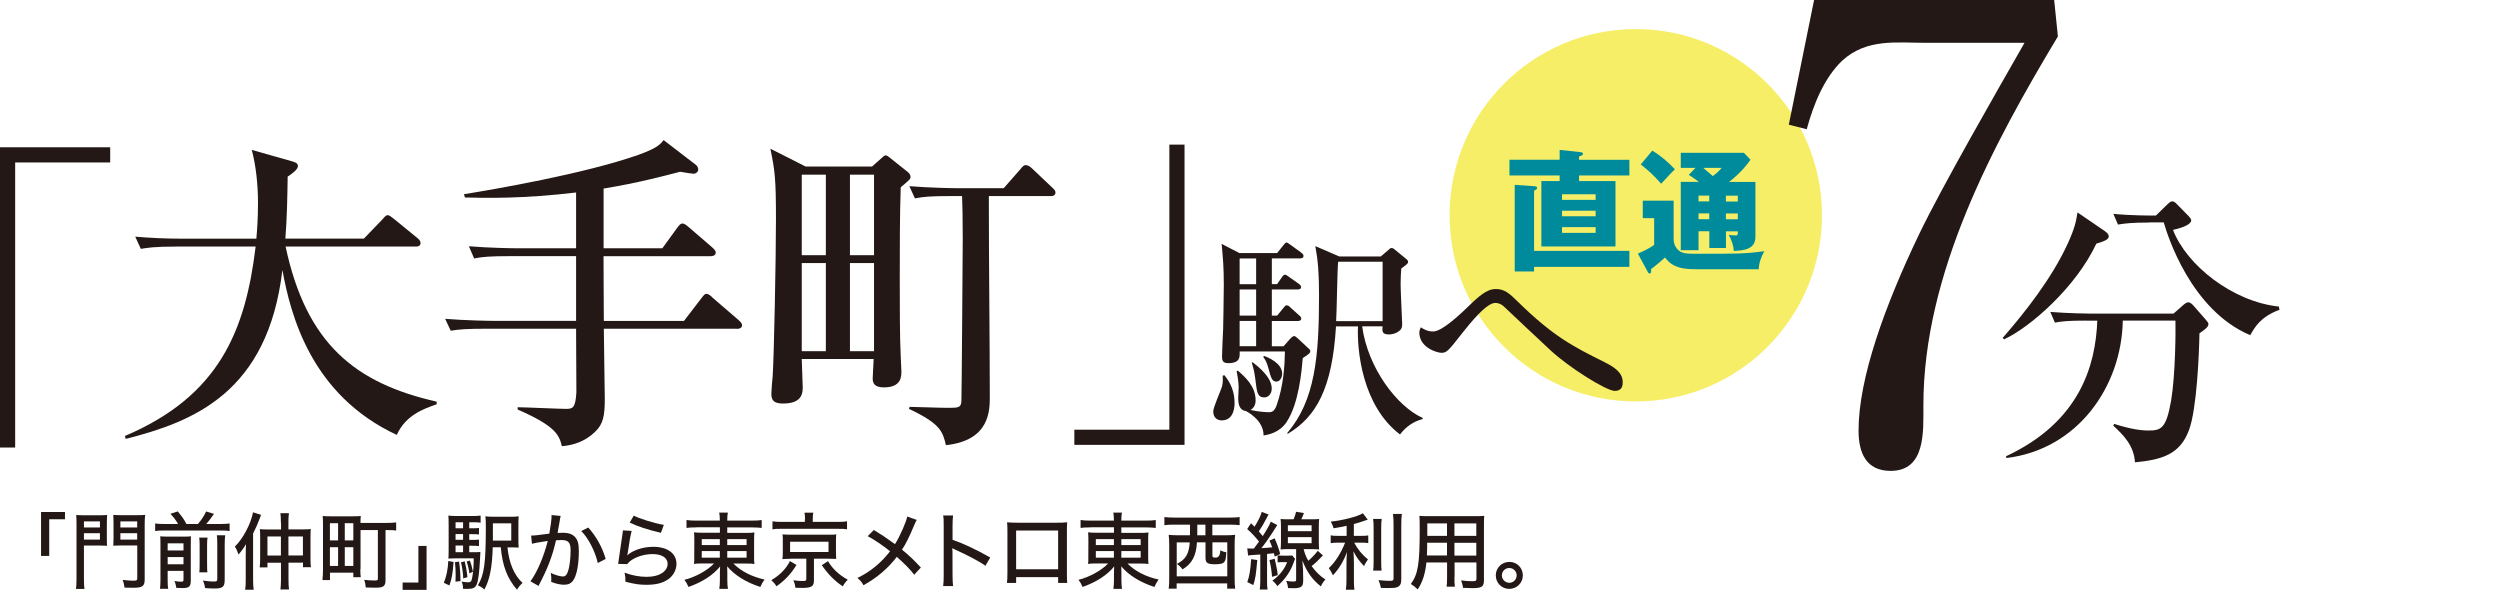
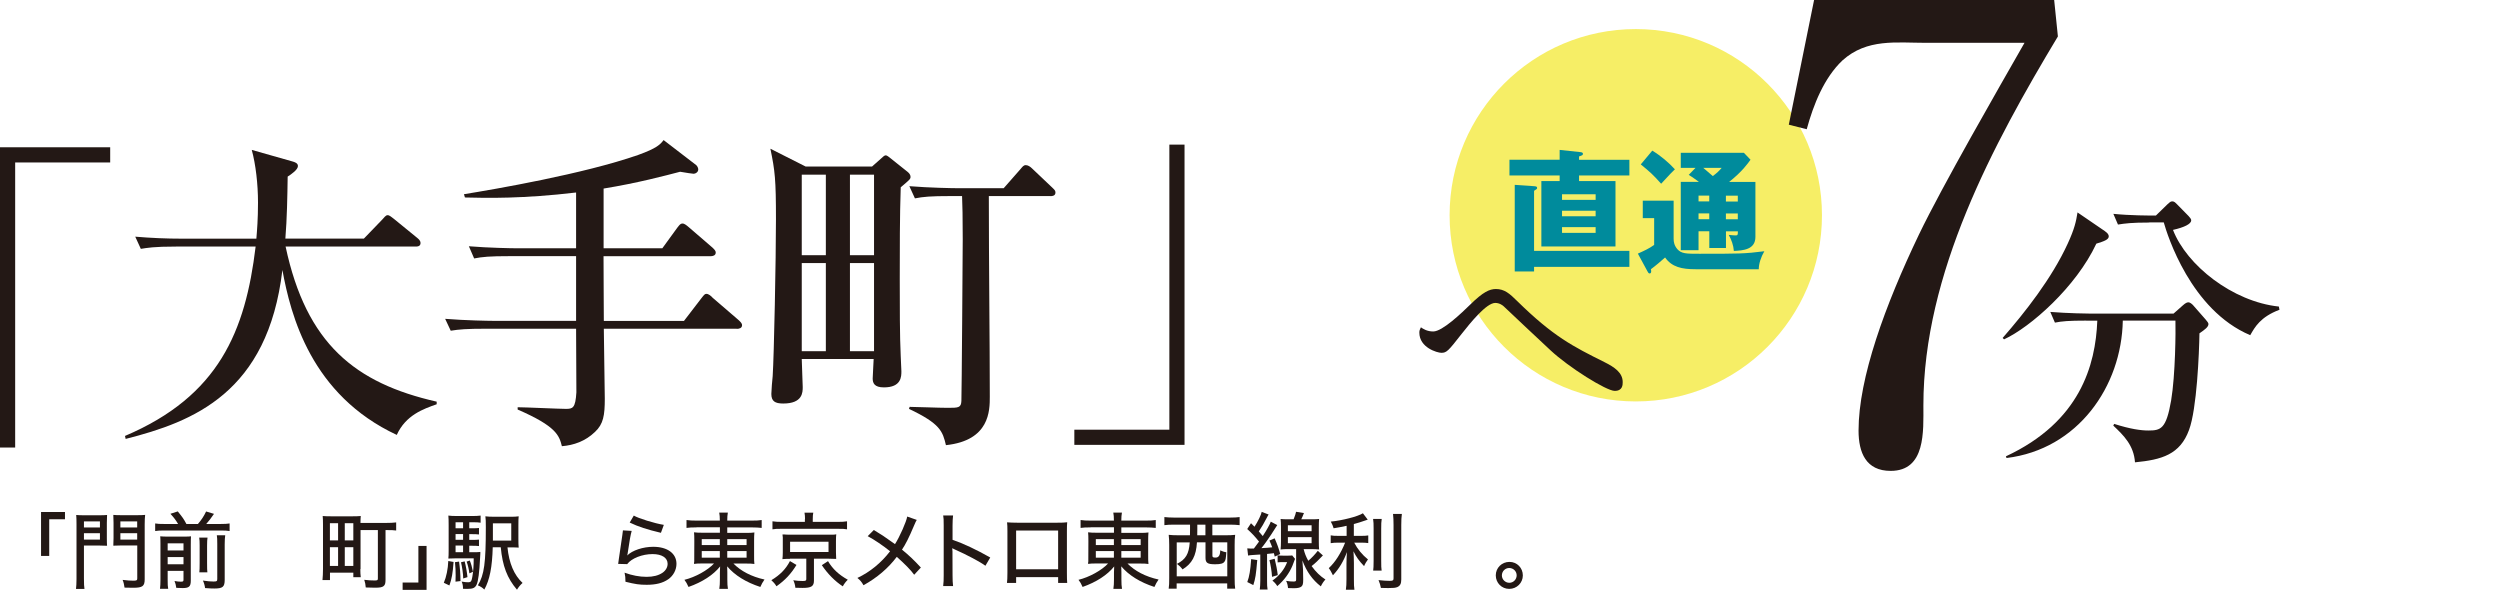
<svg xmlns="http://www.w3.org/2000/svg" version="1.1" id="_レイヤー_2" x="0px" y="0px" width="336.23px" height="79.33px" viewBox="0 0 336.23 79.33" enable-background="new 0 0 336.23 79.33" xml:space="preserve">
  <g id="_レイアウト">
    <g>
      <g>
        <circle fill="#F6EE66" cx="220" cy="28.95" r="25.04" />
        <g>
          <path fill="#008B9C" d="M219.14,21.48v2.12h-6.77v0.75h4.9v8.8h-9.97v-8.8h2.46V23.6h-6.75v-2.12h6.75v-1.32l2.72,0.29      c0.21,0.02,0.41,0.05,0.41,0.23s-0.05,0.2-0.52,0.36v0.45h6.77V21.48z M219.14,33.75v2.14h-12.82v0.62h-2.6V24.86l2.6,0.18      c0.25,0.02,0.41,0.04,0.41,0.23c0,0.14-0.04,0.16-0.41,0.39v8.08h12.82L219.14,33.75z M210.08,26.88h4.52v-0.75h-4.52V26.88z       M214.6,28.34h-4.52v0.75h4.52V28.34z M214.6,30.55h-4.52v0.77h4.52V30.55z" />
          <path fill="#008B9C" d="M225.09,26.99v5.13c0,0.43,0.09,0.91,0.5,1.39c0.55,0.62,1.21,0.62,2.97,0.62c5.22,0,6.11,0,8.73-0.34      c-0.46,0.78-0.75,1.69-0.75,2.42h-8.49c-1.87,0-3.19-0.29-4.11-1.58c-0.5,0.45-1.26,1.1-1.91,1.58      c0.02,0.07,0.04,0.16,0.04,0.27c0,0.12-0.02,0.3-0.21,0.3c-0.12,0-0.2-0.11-0.28-0.27l-1.3-2.4c0.8-0.36,1.53-0.69,2.19-1.17      v-3.6h-1.53v-2.35h4.17L225.09,26.99z M222.22,20.26c1.14,0.69,2.23,1.62,3.04,2.51c-0.32,0.32-0.57,0.53-1.85,1.94      c-1.1-1.23-1.48-1.57-2.74-2.6L222.22,20.26L222.22,20.26z M229.88,31.1h-1.44v2.55h-2.39v-9.19h2.44      c-0.71-0.53-1.05-0.75-1.37-0.94l0.91-0.94h-1.98v-2.03h8.49l0.89,0.93c-0.34,0.48-1.12,1.6-2.88,2.99h3.54v7.39      c0,1.71-1.64,1.83-2.9,1.89c-0.05-0.75-0.32-1.5-0.69-2.16c0.46,0.05,0.82,0.07,0.89,0.07c0.32,0,0.34-0.04,0.34-0.55h-1.6v2.24      h-2.24v-2.24L229.88,31.1z M229.88,26.31h-1.44v0.78h1.44V26.31z M229.88,28.7h-1.44v0.78h1.44V28.7z M229.08,22.58      c0.78,0.66,0.87,0.75,1.28,1.1c0.53-0.39,0.86-0.71,1.19-1.1H229.08z M232.12,27.1h1.6v-0.78h-1.6V27.1z M232.12,29.49h1.6      v-0.78h-1.6V29.49z" />
        </g>
      </g>
      <g>
        <path fill="#231815" d="M5.52,74.77v-5.91h3.22v0.98H6.62v4.93C6.62,74.77,5.52,74.77,5.52,74.77z" />
        <path fill="#231815" d="M11.29,77.87c0,0.65,0.02,1.02,0.07,1.34h-1.14c0.04-0.35,0.07-0.71,0.07-1.34v-7.35     c0-0.57-0.01-0.9-0.04-1.26c0.3,0.03,0.6,0.04,1.17,0.04h1.83c0.57,0,0.84-0.01,1.15-0.04c-0.02,0.3-0.03,0.62-0.03,1.06v2.06     c0,0.48,0.01,0.77,0.03,1.02c-0.29-0.02-0.65-0.03-1.08-0.03h-2.03C11.29,73.37,11.29,77.87,11.29,77.87z M11.29,70.94h2.15     v-0.82h-2.15C11.29,70.12,11.29,70.94,11.29,70.94z M11.29,72.57h2.15v-0.86h-2.15C11.29,71.71,11.29,72.57,11.29,72.57z      M19.46,77.9c0,0.93-0.28,1.15-1.54,1.15c-0.37,0-0.65-0.01-1.17-0.02c-0.06-0.41-0.12-0.71-0.26-1.04     c0.68,0.08,1.05,0.11,1.46,0.11s0.51-0.06,0.51-0.29v-4.45h-2.14c-0.45,0-0.83,0.01-1.08,0.03c0.02-0.27,0.03-0.57,0.03-1.02     v-2.06c0-0.39-0.01-0.7-0.03-1.06c0.3,0.03,0.57,0.04,1.15,0.04h1.95c0.57,0,0.87-0.01,1.18-0.04c-0.04,0.38-0.06,0.71-0.06,1.25     V77.9L19.46,77.9z M16.19,70.94h2.26v-0.82h-2.26V70.94z M16.19,72.57h2.26v-0.86h-2.26V72.57z" />
        <path fill="#231815" d="M23.95,70.47c-0.29-0.5-0.53-0.82-1.03-1.37l0.99-0.32c0.67,0.83,0.79,1,1.16,1.69h1.55     c0.45-0.51,0.81-1.06,1.1-1.68l1.06,0.32c-0.26,0.41-0.78,1.08-1.04,1.36h1.97c0.54,0,0.87-0.02,1.17-0.07v1.02     c-0.34-0.06-0.64-0.07-1.17-0.07h-7.67c-0.52,0-0.8,0.01-1.17,0.07V70.4c0.39,0.06,0.61,0.07,1.17,0.07h1.89H23.95z M22.55,78     c0,0.59,0.01,0.89,0.07,1.19h-1.1c0.04-0.35,0.06-0.69,0.06-1.25v-4.81c0-0.54-0.01-0.73-0.03-1c0.37,0.03,0.61,0.04,1.07,0.04     h2.06c0.6,0,0.77-0.01,1.01-0.04c-0.02,0.26-0.03,0.53-0.03,1.15v4.82c0,0.78-0.24,0.99-1.09,0.99c-0.27,0-0.46-0.01-0.86-0.03     c-0.07-0.43-0.1-0.57-0.24-0.92c0.38,0.07,0.62,0.09,0.84,0.09c0.32,0,0.37-0.04,0.37-0.27v-1.18h-2.13v1.23L22.55,78z      M24.68,74.03v-0.96h-2.13v0.96H24.68z M24.68,75.89v-0.97h-2.13v0.97H24.68z M27.91,72.31c-0.04,0.29-0.06,0.5-0.06,1.07v2.35     c0,0.77,0.01,0.95,0.04,1.24h-1.08c0.03-0.33,0.04-0.51,0.04-1.23v-2.38c0-0.54-0.01-0.72-0.06-1.06h1.1L27.91,72.31z      M30.29,71.99c-0.04,0.29-0.07,0.63-0.07,1.21v4.79c0,0.94-0.27,1.16-1.39,1.16c-0.3,0-0.62-0.01-1.25-0.06     c-0.04-0.34-0.13-0.66-0.29-1.01c0.65,0.1,1.04,0.13,1.42,0.13c0.44,0,0.51-0.04,0.51-0.35v-4.7c0-0.65-0.01-0.84-0.06-1.17     C29.16,71.99,30.29,71.99,30.29,71.99z" />
-         <path fill="#231815" d="M33.05,74.49c0-0.43,0.01-0.8,0.04-1.31c-0.25,0.44-0.62,0.95-1.02,1.41c-0.13-0.44-0.27-0.74-0.48-1.08     c1.09-1.05,2.17-3.1,2.44-4.61l1.08,0.34c-0.08,0.23-0.1,0.27-0.19,0.52c-0.23,0.63-0.58,1.42-0.88,1.99v6.24     c0,0.52,0.02,0.91,0.08,1.32h-1.15c0.07-0.44,0.08-0.74,0.08-1.33C33.05,77.98,33.05,74.49,33.05,74.49z M37.78,70.33     c0-0.6-0.02-0.93-0.07-1.31h1.15c-0.06,0.39-0.07,0.71-0.07,1.31v0.87h1.94c0.47,0,0.79-0.01,1.07-0.05     c-0.03,0.3-0.04,0.53-0.04,0.99v2.91c0,0.64,0.01,0.93,0.06,1.23h-1.07v-0.61H38.8v2.21c0,0.63,0.02,1.05,0.07,1.4h-1.15     c0.04-0.36,0.07-0.78,0.07-1.38v-2.22h-1.82v0.63h-1.04c0.04-0.36,0.06-0.65,0.06-1.25v-2.94c0-0.43-0.01-0.68-0.04-0.96     c0.28,0.03,0.57,0.05,1.08,0.05h1.77v-0.87L37.78,70.33z M35.97,72.15v2.56h1.81v-2.56H35.97z M40.74,74.71v-2.56h-1.95v2.56     H40.74z" />
        <path fill="#231815" d="M48.46,76.55c0,0.41,0.02,0.79,0.06,1.08h-1v-0.61h-3.14v0.99h-1.01c0.04-0.43,0.07-0.89,0.07-1.5v-5.95     c0-0.51-0.01-0.79-0.04-1.16c0.36,0.03,0.64,0.04,1.18,0.04h2.76c0.54,0,0.82-0.01,1.18-0.04c-0.02,0.17-0.04,0.59-0.04,0.93     h3.39c0.62,0,1.04-0.02,1.41-0.07v1.09c-0.33-0.05-0.64-0.06-1.36-0.06h-0.07v6.66c0,0.52-0.07,0.72-0.27,0.88     s-0.51,0.21-1.15,0.21c-0.37,0-0.83-0.01-1.24-0.03c-0.02-0.35-0.09-0.69-0.2-1.03c0.6,0.07,0.95,0.09,1.4,0.09     c0.35,0,0.43-0.04,0.43-0.25v-6.53h-2.33v5.24L48.46,76.55z M44.37,72.68h1.1v-2.31h-1.1V72.68z M44.37,76.11h1.1v-2.52h-1.1     V76.11z M46.37,72.68h1.15v-2.31h-1.15V72.68z M46.37,76.11h1.15v-2.52h-1.15V76.11z" />
        <path fill="#231815" d="M57.37,73.42v5.91h-3.22v-0.98h2.12v-4.93C56.27,73.42,57.37,73.42,57.37,73.42z" />
        <path fill="#231815" d="M61,75.59c-0.1,1.46-0.25,2.3-0.56,3.15l-0.75-0.36c0.34-0.78,0.56-1.86,0.6-2.93l0.72,0.13L61,75.59z      M63.12,74.27h0.51c0.52,0,0.77-0.01,0.97-0.04v0.24L64.57,75c-0.1,2.03-0.25,3.15-0.47,3.63c-0.21,0.44-0.5,0.57-1.22,0.57     c-0.2,0-0.35,0-0.62-0.01c0.01-0.03,0.01-0.06,0.01-0.07c0-0.34-0.06-0.63-0.18-0.9c0.42,0.07,0.62,0.09,0.9,0.09     c0.33,0,0.43-0.13,0.53-0.71c0.13-0.72,0.19-1.42,0.19-2.51h-2.38c-0.44,0-0.71,0.01-1.03,0.03c0.03-0.27,0.04-0.54,0.04-1.13     v-3.31c0-0.69-0.01-1-0.04-1.34c0.33,0.05,0.62,0.06,1.26,0.06h1.9c0.53,0,0.83-0.01,1.18-0.06v0.96     c-0.29-0.05-0.55-0.06-0.98-0.06h-0.55v0.81h0.41c0.43,0,0.67-0.01,0.9-0.04v0.87c-0.28-0.03-0.53-0.04-0.9-0.04h-0.41v0.77h0.41     c0.41,0,0.64-0.01,0.9-0.04v0.87c-0.25-0.03-0.52-0.04-0.9-0.04h-0.41v0.9L63.12,74.27z M61.74,75.54     c0.12,0.86,0.19,1.68,0.19,2.61l-0.67,0.08c0.02-0.41,0.02-0.6,0.02-0.86c0-0.62-0.02-1.06-0.09-1.76l0.54-0.08L61.74,75.54z      M62.28,70.24h-1.01v0.81h1.01V70.24z M62.28,71.83h-1.01v0.77h1.01V71.83z M61.27,73.37v0.9h1.01v-0.9H61.27z M62.49,75.49     c0.15,0.54,0.32,1.49,0.38,2.13L62.3,77.8c-0.01-0.65-0.15-1.59-0.3-2.18l0.5-0.12L62.49,75.49z M63.18,75.39     c0.17,0.37,0.3,0.88,0.43,1.51l-0.48,0.21c-0.08-0.61-0.2-1.09-0.37-1.58l0.43-0.15L63.18,75.39z M68.25,73.6     c0.21,2.14,0.89,3.74,2.03,4.8c-0.34,0.31-0.54,0.56-0.75,0.91c-1.32-1.55-1.95-3.19-2.18-5.71h-1.08     c-0.07,2.66-0.41,4.4-1.13,5.69c-0.25-0.25-0.51-0.41-0.87-0.57c0.86-1.41,1.07-3,1.07-7.83c0-0.74-0.01-1.1-0.06-1.45     c0.35,0.04,0.64,0.06,1.27,0.06h1.99c0.62,0,0.9-0.01,1.22-0.06c-0.03,0.28-0.04,0.52-0.04,1.23v1.76c0,0.61,0.01,0.92,0.04,1.22     c-0.21-0.02-0.55-0.03-1.02-0.03h-0.48L68.25,73.6z M68.76,72.71v-2.33h-2.47v2.33H68.76z" />
-         <path fill="#231815" d="M71.44,72.03c0.5-0.01,0.71-0.03,2.44-0.26c0.19-1.07,0.3-1.91,0.3-2.3c0-0.04,0-0.11-0.01-0.2l1.24,0.12     c-0.03,0.13-0.07,0.26-0.09,0.38l-0.02,0.16c-0.03,0.12-0.07,0.34-0.08,0.47l-0.16,0.84l-0.04,0.29l-0.03,0.15     c0.34-0.02,0.5-0.03,0.73-0.03c0.71,0,1.24,0.18,1.59,0.54c0.39,0.41,0.54,0.93,0.54,1.93c0,1.92-0.32,3.43-0.84,4.05     c-0.3,0.35-0.61,0.47-1.16,0.47c-0.48,0-0.96-0.1-1.72-0.38c0.01-0.18,0.02-0.32,0.02-0.42c0-0.21-0.02-0.41-0.08-0.79     c0.6,0.29,1.26,0.48,1.64,0.48c0.36,0,0.57-0.26,0.75-0.92c0.17-0.61,0.28-1.62,0.28-2.6c0-1.05-0.3-1.38-1.24-1.38     c-0.25,0-0.44,0.01-0.72,0.03c-0.48,2.13-1.14,3.83-2.28,5.99c-0.02,0.04-0.04,0.09-0.07,0.15l-1.09-0.62     c0.89-1.19,1.81-3.36,2.33-5.43c-1.26,0.19-1.77,0.28-2.13,0.38l-0.11-1.12L71.44,72.03z M79.12,70.95     c1.09,1.22,1.88,2.65,2.34,4.22l-1.06,0.55c-0.35-1.55-1.27-3.36-2.23-4.3C78.17,71.42,79.12,70.95,79.12,70.95z" />
        <path fill="#231815" d="M84.95,71.43c-0.15,0.52-0.3,1.4-0.52,2.89c-0.02,0.19-0.04,0.26-0.08,0.39     c0.69-0.69,2.13-1.17,3.51-1.17c1.9,0,3.12,0.89,3.12,2.29c0,0.82-0.43,1.61-1.11,2.08c-0.73,0.51-1.67,0.74-2.89,0.74     c-0.99,0-1.53-0.08-2.86-0.41c0-0.53-0.03-0.8-0.12-1.22c1.01,0.37,2,0.56,2.96,0.56c0.89,0,1.59-0.18,2.13-0.54     c0.44-0.3,0.7-0.74,0.7-1.21c0-0.81-0.77-1.31-2.02-1.31c-1.4,0-2.84,0.57-3.42,1.35l-1.21-0.03c0.03-0.19,0.03-0.2,0.09-0.67     c0.2-1.45,0.28-1.95,0.47-3.21c0.04-0.29,0.06-0.41,0.08-0.63l1.17,0.07V71.43z M85.24,69.34c0.58,0.36,2.82,1.06,4.04,1.25     l-0.39,1.07c-1.89-0.45-3.03-0.82-4.2-1.38C84.69,70.28,85.24,69.34,85.24,69.34z" />
        <path fill="#231815" d="M93.67,70.93c-0.61,0-0.92,0.01-1.34,0.07v-1.06c0.39,0.06,0.78,0.08,1.41,0.08h3.07v-0.06     c0-0.42-0.02-0.69-0.08-1.02h1.16c-0.06,0.35-0.08,0.62-0.08,1.02v0.06H101c0.72,0,1.11-0.02,1.44-0.08V71     c-0.34-0.04-0.82-0.07-1.39-0.07h-3.24v0.74h2.39c0.71,0,0.93-0.01,1.26-0.06c-0.03,0.34-0.04,0.65-0.04,1.16v1.91     c0,0.68,0,0.74,0.04,1.17c-0.3-0.05-0.64-0.06-1.27-0.06h-1.55c0.99,1.01,2.43,1.77,4.18,2.15c-0.25,0.35-0.38,0.6-0.56,1     c-1.92-0.62-3.46-1.58-4.46-2.77c0.01,0.28,0.02,0.61,0.02,0.82v0.95c0,0.57,0.02,0.89,0.08,1.26h-1.16     c0.06-0.43,0.08-0.71,0.08-1.26v-0.96c0-0.16,0.01-0.52,0.03-0.8c-0.92,1.15-2.4,2.11-4.25,2.76c-0.21-0.47-0.32-0.65-0.55-0.96     c1.45-0.35,3.15-1.29,3.98-2.2h-1.41c-0.69,0-0.95,0.01-1.28,0.06V75.7l0.03-0.18v-0.25l0.01-2.5c0-0.62-0.01-0.81-0.04-1.18     c0.3,0.04,0.57,0.06,1.24,0.06h2.24v-0.74h-3.14L93.67,70.93z M94.38,72.51v0.8h2.43v-0.8H94.38z M94.38,74.11V75h2.43v-0.89     H94.38z M97.81,73.31h2.6v-0.8h-2.6V73.31z M97.81,75h2.6v-0.89h-2.6V75z" />
        <path fill="#231815" d="M107.12,75.98c-0.74,1.21-1.53,2.05-2.69,2.87c-0.21-0.34-0.41-0.57-0.69-0.82     c1.18-0.71,1.96-1.51,2.5-2.57C106.24,75.46,107.12,75.98,107.12,75.98z M108.27,69.83c0-0.33-0.02-0.61-0.07-0.88h1.18     c-0.05,0.21-0.07,0.5-0.07,0.87v0.37h3.32c0.59,0,0.95-0.02,1.29-0.08v1.08c-0.29-0.06-0.61-0.07-1.23-0.07h-7.59     c-0.6,0-0.88,0.01-1.21,0.07v-1.08c0.33,0.06,0.71,0.08,1.31,0.08h3.05v-0.36H108.27z M106.23,75.16c-0.48,0-0.69,0.01-1,0.04     c0.03-0.27,0.05-0.51,0.05-0.91v-2.04c-0.01-0.07-0.01-0.1-0.03-0.23v-0.15l0.1,0.01h0.13c0.11,0.02,0.45,0.03,0.75,0.03h5.82     c0.17-0.01,0.21-0.01,0.42-0.05c-0.03,0.29-0.04,0.51-0.04,0.94v1.47c0,0.39,0.01,0.6,0.03,0.9c-0.27-0.02-0.59-0.03-1.01-0.03     h-1.98v2.93c0,0.78-0.34,1-1.52,1c-0.26,0-0.42,0-0.98-0.02c-0.03-0.35-0.12-0.69-0.28-1.01c0.46,0.07,0.86,0.1,1.25,0.1     s0.5-0.04,0.5-0.25v-2.75h-2.2L106.23,75.16z M106.26,74.24h5.17v-1.38h-5.17V74.24z M111.36,75.47c0.64,1.07,1.44,1.81,2.66,2.5     c-0.25,0.24-0.51,0.57-0.67,0.89c-1.05-0.69-2.02-1.66-2.82-2.85C110.53,76.01,111.36,75.47,111.36,75.47z" />
        <path fill="#231815" d="M123.3,69.92c-0.11,0.18-0.17,0.3-0.37,0.77c-0.7,1.66-1.15,2.54-1.62,3.23     c0.91,0.74,1.66,1.45,2.54,2.41l-0.9,0.97c-0.46-0.64-1.24-1.43-2.34-2.41c-1.13,1.51-2.66,2.82-4.48,3.82     c-0.24-0.44-0.43-0.66-0.82-0.98c1.7-0.8,3.2-2.03,4.4-3.59c-0.93-0.75-2.18-1.6-3.01-2.03l0.82-0.83     c1.15,0.7,1.19,0.72,2.85,1.9c0.63-0.98,1.55-3.06,1.64-3.71l1.28,0.45H123.3z" />
        <path fill="#231815" d="M126.85,78.82c0.06-0.55,0.07-0.8,0.07-1.44v-6.7c0-0.79-0.01-1.04-0.07-1.35h1.33     c-0.04,0.36-0.07,0.74-0.07,1.37v1.9c1.42,0.48,3.25,1.34,5.07,2.38l-0.65,1.11c-0.73-0.54-2.49-1.47-4.09-2.18     c-0.18-0.08-0.2-0.09-0.36-0.19v0.21l0.02,0.23v0.56l0.01,2.66c0,0.63,0.02,1.02,0.07,1.44     C128.18,78.82,126.85,78.82,126.85,78.82z" />
        <path fill="#231815" d="M136.66,77.62v0.78h-1.23c0.04-0.3,0.06-0.71,0.06-1.37v-5.61c0-0.55-0.01-0.86-0.05-1.17     c0.54,0.03,0.73,0.05,1.39,0.05h5.34c0.66,0,0.96-0.01,1.36-0.06c-0.03,0.3-0.04,0.6-0.04,1.18v5.6c0,0.72,0.01,1.09,0.04,1.38     h-1.22v-0.78H136.66z M142.31,71.35h-5.65v5.21h5.65V71.35z" />
        <path fill="#231815" d="M146.67,70.93c-0.61,0-0.92,0.01-1.34,0.07v-1.06c0.39,0.06,0.78,0.08,1.41,0.08h3.07v-0.06     c0-0.42-0.02-0.69-0.08-1.02h1.16c-0.06,0.35-0.08,0.62-0.08,1.02v0.06H154c0.72,0,1.11-0.02,1.44-0.08V71     c-0.34-0.04-0.82-0.07-1.39-0.07h-3.24v0.74h2.39c0.71,0,0.93-0.01,1.26-0.06c-0.03,0.34-0.04,0.65-0.04,1.16v1.91     c0,0.68,0,0.74,0.04,1.17c-0.3-0.05-0.64-0.06-1.27-0.06h-1.55c0.99,1.01,2.43,1.77,4.18,2.15c-0.25,0.35-0.38,0.6-0.56,1     c-1.92-0.62-3.46-1.58-4.46-2.77c0.01,0.28,0.02,0.61,0.02,0.82v0.95c0,0.57,0.02,0.89,0.08,1.26h-1.16     c0.06-0.43,0.08-0.71,0.08-1.26v-0.96c0-0.16,0.01-0.52,0.03-0.8c-0.92,1.15-2.4,2.11-4.25,2.76c-0.21-0.47-0.31-0.65-0.55-0.96     c1.45-0.35,3.15-1.29,3.98-2.2h-1.41c-0.69,0-0.95,0.01-1.28,0.06V75.7l0.03-0.18v-0.25l0.01-2.5c0-0.62-0.01-0.81-0.04-1.18     c0.3,0.04,0.57,0.06,1.24,0.06h2.24v-0.74h-3.14L146.67,70.93z M147.38,72.51v0.8h2.43v-0.8H147.38z M147.38,74.11V75h2.43v-0.89     H147.38z M150.81,73.31h2.6v-0.8h-2.6V73.31z M150.81,75h2.6v-0.89h-2.6V75z" />
        <path fill="#231815" d="M157.85,70.56c-0.45,0-0.9,0.02-1.25,0.07v-1.09c0.34,0.04,0.74,0.07,1.26,0.07h7.6     c0.52,0,0.91-0.02,1.26-0.07v1.09c-0.36-0.04-0.79-0.07-1.25-0.07h-2.42v1.43h1.73c0.59,0,0.95-0.01,1.34-0.06     c-0.06,0.45-0.07,0.79-0.07,1.36v4.48c0,0.65,0.02,1.08,0.07,1.4h-1.07v-0.71h-6.8v0.71h-1.07c0.06-0.43,0.07-0.74,0.07-1.41     V73.3c0-0.51-0.02-0.93-0.07-1.37c0.36,0.04,0.75,0.06,1.32,0.06h1.54c0.01-0.35,0.01-0.53,0.01-0.82v-0.61h-2.21H157.85z      M158.26,72.94v4.57h6.8v-4.57h-2v1.8c0,0.2,0.08,0.25,0.44,0.25c0.407,0,0.61-0.323,0.61-0.97c0.21,0.11,0.61,0.24,0.82,0.25     c-0.06,0.87-0.09,1.04-0.24,1.26c-0.17,0.26-0.52,0.36-1.27,0.36c-1.01,0-1.29-0.18-1.29-0.87v-2.08h-1.15     c-0.11,1.82-0.65,2.85-1.94,3.64c-0.26-0.35-0.41-0.48-0.75-0.74c1.18-0.61,1.61-1.33,1.72-2.89h-1.75L158.26,72.94z      M161.03,71.19c0,0.28,0,0.44-0.01,0.8h1.1v-1.43h-1.09L161.03,71.19L161.03,71.19z" />
        <path fill="#231815" d="M167.75,73.75c0.18,0.02,0.27,0.03,0.47,0.03c0.07,0,0.21,0,0.42-0.01c0.33-0.43,0.46-0.61,0.69-0.93     c-0.56-0.7-1-1.16-1.59-1.69l0.51-0.78c0.27,0.26,0.33,0.32,0.47,0.47c0.46-0.7,0.91-1.63,0.97-2l0.93,0.36     c-0.07,0.09-0.12,0.19-0.26,0.46c-0.35,0.69-0.69,1.26-1.06,1.81c0.2,0.24,0.28,0.33,0.53,0.63c0.52-0.79,0.99-1.64,1.08-1.94     l0.87,0.46c-0.14,0.2-0.15,0.23-0.27,0.42l-0.55,0.86c-0.45,0.67-0.92,1.35-1.31,1.82c0.55-0.02,1.05-0.07,1.45-0.11     c-0.12-0.33-0.18-0.48-0.37-0.91l0.7-0.3c0.36,0.83,0.51,1.23,0.75,2.11l-0.74,0.35c-0.06-0.24-0.07-0.28-0.11-0.46l-0.17,0.02     l-0.17,0.02c-0.15,0.01-0.2,0.02-0.58,0.06v3.63c0,0.54,0.01,0.82,0.07,1.16h-1.05c0.04-0.37,0.07-0.67,0.07-1.17v-3.54     c-0.1,0.01-0.12,0.01-0.2,0.01l-0.9,0.06c-0.26,0.02-0.35,0.03-0.54,0.07l-0.11-0.96L167.75,73.75z M169.09,75.32     c-0.17,2.02-0.25,2.49-0.53,3.37l-0.81-0.41c0.28-0.74,0.42-1.6,0.52-3.08L169.09,75.32L169.09,75.32z M171.43,75.14     c0.2,0.81,0.34,1.52,0.42,2.21l-0.77,0.23c-0.04-0.7-0.19-1.63-0.35-2.25l0.7-0.18L171.43,75.14z M174.17,75.17     c-0.12,0.31-0.19,0.47-0.35,0.92c-0.43,1.02-1.13,1.97-2.04,2.74c-0.11-0.22-0.37-0.52-0.65-0.74c0.93-0.66,1.61-1.51,1.98-2.49     h-0.58c-0.32,0-0.47,0.01-0.7,0.04v-0.95c0.2,0.03,0.36,0.04,0.72,0.04h0.7c0.27,0,0.42-0.01,0.54-0.03l0.38,0.46V75.17z      M173.98,69.84c0.21-0.54,0.27-0.72,0.33-1.01l1.06,0.17c-0.1,0.28-0.25,0.61-0.36,0.84h1.32c0.54,0,0.8-0.01,1.08-0.04     c-0.03,0.33-0.04,0.57-0.04,1.1v1.94c0,0.5,0.01,0.75,0.04,1.06c-0.3-0.03-0.64-0.05-1.07-0.05h-1.01     c0.15,0.6,0.3,0.98,0.62,1.57c0.45-0.37,0.91-0.86,1.28-1.34l0.69,0.62c-0.52,0.56-1.1,1.12-1.52,1.43     c0.57,0.79,1.16,1.36,1.86,1.81c-0.23,0.23-0.43,0.53-0.62,0.92c-1.14-0.89-1.92-1.99-2.48-3.49c0.09,0.98,0.11,1.55,0.11,2.59     c0,0.59-0.06,0.78-0.27,0.95c-0.19,0.13-0.5,0.2-0.97,0.2c-0.21,0-0.6-0.01-0.8-0.02c-0.04-0.41-0.12-0.71-0.26-0.97     c0.43,0.07,0.71,0.09,0.99,0.09s0.36-0.04,0.36-0.25v-4.11h-1c-0.43,0-0.79,0.01-1.09,0.05c0.03-0.3,0.05-0.65,0.05-1.07v-1.95     c0-0.42-0.01-0.78-0.05-1.08c0.29,0.03,0.55,0.04,1.08,0.04h0.68L173.98,69.84z M173.21,71.44h3.19v-0.8h-3.19V71.44z      M173.21,73.06h3.19v-0.82h-3.19V73.06z" />
        <path fill="#231815" d="M181.09,70.72c-0.74,0.16-1.07,0.22-1.73,0.33c-0.08-0.3-0.2-0.58-0.38-0.9c1.52-0.14,3.68-0.7,4.32-1.12     l0.65,0.86c-0.93,0.32-1.37,0.46-1.87,0.59v1.59h0.98c0.41,0,0.69-0.01,0.96-0.06v1.03c-0.27-0.04-0.54-0.06-0.98-0.06h-0.91     c0.44,0.86,1.07,1.63,1.85,2.26c-0.17,0.21-0.42,0.63-0.52,0.9c-0.68-0.71-1.06-1.24-1.43-2c0.03,0.45,0.06,1.02,0.06,1.62v2.14     c0,0.7,0.01,1.04,0.07,1.41h-1.15c0.06-0.41,0.08-0.78,0.08-1.41v-2.07c0-0.41,0.03-1.18,0.06-1.58     c-0.45,1.24-1.06,2.25-1.88,3.12c-0.17-0.36-0.38-0.74-0.56-0.96c0.87-0.8,1.62-1.99,2.2-3.43h-0.89c-0.44,0-0.73,0.02-1.05,0.07     V72c0.28,0.06,0.54,0.07,1.07,0.07h1.07v-1.34L181.09,70.72z M185.83,69.79c-0.06,0.37-0.07,0.68-0.07,1.34v4.28     c0,0.74,0.01,0.99,0.06,1.33h-1.14c0.04-0.33,0.06-0.55,0.06-1.31v-4.3c0-0.64-0.01-0.97-0.07-1.34H185.83L185.83,69.79z      M188.54,69.12c-0.06,0.42-0.08,0.86-0.08,1.49v7.31c0,0.59-0.15,0.87-0.53,1.04c-0.25,0.1-0.54,0.13-1.22,0.13     c-0.38,0-0.62-0.01-0.99-0.02c-0.07-0.38-0.16-0.67-0.32-1.05c0.63,0.07,1.07,0.1,1.49,0.1c0.44,0,0.53-0.06,0.53-0.34v-7.17     c0-0.58-0.02-1.07-0.07-1.49h1.18H188.54z" />
-         <path fill="#231815" d="M195.61,77.61c0,0.62,0.01,0.98,0.06,1.29h-1.11c0.04-0.34,0.06-0.66,0.06-1.29v-1.96h-2.78     c-0.15,1.5-0.52,2.65-1.17,3.62c-0.37-0.35-0.55-0.5-0.92-0.73c0.98-1.35,1.19-2.71,1.19-7.41c0-0.99-0.01-1.25-0.04-1.75     c0.37,0.03,0.66,0.04,1.27,0.04h6.2c0.6,0,0.91-0.01,1.25-0.04c-0.03,0.34-0.04,0.62-0.04,1.2v7.46c0,0.86-0.29,1.06-1.54,1.06     c-0.38,0-0.89-0.02-1.28-0.04c-0.03-0.33-0.12-0.66-0.25-1c0.6,0.08,1.09,0.11,1.49,0.11c0.47,0,0.57-0.06,0.57-0.32v-2.2h-2.94     v1.96L195.61,77.61z M191.94,72.99v0.72c-0.02,0.53-0.02,0.68-0.03,0.83v0.17h2.7v-1.72H191.94z M194.61,70.39h-2.65v1.68h2.65     V70.39z M198.55,72.07v-1.68h-2.94v1.68H198.55z M195.61,74.72h2.94V73h-2.94V74.72z" />
        <path fill="#231815" d="M204.81,77.39c0,1-0.81,1.81-1.83,1.81s-1.81-0.81-1.81-1.82c0-1.01,0.81-1.81,1.84-1.81     S204.81,76.39,204.81,77.39z M201.99,77.39c0,0.54,0.45,0.99,1,0.99s0.99-0.45,0.99-1s-0.45-0.99-1-0.99     S201.99,76.84,201.99,77.39z" />
      </g>
      <g>
        <path fill="#231815" d="M2.04,21.85v38.34H0V19.81h14.82v2.04H2.04z" />
        <path fill="#231815" d="M53.38,58.5c-11.54-5.37-14.29-16.11-15.4-22.19C36.03,52.82,26,56.72,16.9,59.03l-0.09-0.4     c12.65-5.37,16.2-14.11,17.57-25.47H23.73c-3.11,0-3.95,0.18-4.79,0.31l-0.75-1.64c2.13,0.18,4.22,0.27,6.35,0.27h9.94     c0.09-1.07,0.22-2.62,0.22-4.84c0-2.53-0.31-5.15-0.84-7.1l5.46,1.55c0.31,0.09,0.75,0.22,0.75,0.62c0,0.49-0.89,1.11-1.38,1.42     c-0.04,2.66-0.09,5.68-0.31,8.34h10.56l2.48-2.57c0.22-0.22,0.44-0.58,0.71-0.58s0.53,0.27,0.84,0.49L56.12,32     c0.22,0.18,0.44,0.4,0.44,0.67c0,0.49-0.44,0.49-0.71,0.49H38.41c2.79,13.09,9.36,18.37,20.32,20.86v0.35     c-1.77,0.62-4.17,1.46-5.37,4.13H53.38z" />
        <path fill="#231815" d="M99.09,44.21H81.21c0,1.46,0.13,8.08,0.13,9.41c0,2.22-0.18,3.42-1.33,4.48     c-1.29,1.24-2.84,1.78-4.44,1.91c-0.36-1.42-0.71-2.66-5.95-4.93v-0.31c1.02,0,5.55,0.22,6.48,0.22s1.29-0.09,1.42-2.22     c0-0.4-0.04-7.94-0.04-8.56H65.41c-2.71,0-3.68,0.09-4.79,0.27l-0.75-1.6c2.71,0.22,5.86,0.27,6.34,0.27h11.27v-8.7h-8.92     c-2.71,0-3.68,0.09-4.79,0.31l-0.71-1.64c2.66,0.22,5.81,0.27,6.3,0.27h8.12v-7.5c-7.05,0.84-12.02,0.75-14.95,0.67l-0.13-0.44     c4.13-0.67,16.06-2.71,23.43-5.28c2.57-0.93,2.97-1.42,3.42-2l4.39,3.37c0.13,0.13,0.27,0.36,0.27,0.58     c0,0.35-0.35,0.58-0.62,0.58c-0.04,0-1.11-0.13-1.82-0.27c-2.04,0.53-5.68,1.51-10.29,2.26v8.03h7.9l2-2.75     c0.31-0.4,0.44-0.58,0.71-0.58s0.58,0.27,0.84,0.49l3.19,2.75c0.22,0.22,0.44,0.4,0.44,0.67c0,0.4-0.4,0.49-0.71,0.49H81.17     c0,3.19,0.04,6.97,0.04,8.7h10.78l2.35-3.06c0.35-0.44,0.44-0.58,0.67-0.58c0.27,0,0.62,0.27,0.84,0.53l3.51,3.02     c0.22,0.22,0.44,0.4,0.44,0.67c0,0.4-0.4,0.49-0.71,0.49V44.21z" />
        <path fill="#231815" d="M121.14,25.22c-0.13,3.77-0.13,8.43-0.13,12.29c0,3.59,0,7.72,0.13,10.38c0,0.22,0.09,1.95,0.09,2.04     c0,0.71,0,2.17-2.35,2.17c-1.29,0-1.51-0.58-1.51-1.2c0-0.44,0.13-2.22,0.13-2.62h-9.67c0,0.62,0.13,3.24,0.13,3.77     c0,0.71,0,2.22-2.62,2.22c-1.11,0-1.6-0.31-1.6-1.29c0-0.4,0.13-2.04,0.18-2.4c0.18-2.8,0.44-15.71,0.44-21.08     s-0.13-6.52-0.75-9.5l4.75,2.4h8.92l1.15-1.02c0.36-0.31,0.49-0.49,0.71-0.49c0.13,0,0.44,0.22,0.75,0.49l2.17,1.73     c0.22,0.18,0.4,0.4,0.4,0.67c0,0.31-0.13,0.4-1.33,1.42L121.14,25.22z M111.07,23.49h-3.24v10.83h3.24     C111.07,34.32,111.07,23.49,111.07,23.49z M111.07,35.38h-3.24v11.85h3.24C111.07,47.23,111.07,35.38,111.07,35.38z      M117.55,23.49h-3.24v10.83h3.24C117.55,34.32,117.55,23.49,117.55,23.49z M117.55,35.38h-3.24v11.85h3.24     C117.55,47.23,117.55,35.38,117.55,35.38z M141.29,26.37h-8.3c0,9.01,0.13,19.75,0.13,26.98c0,1.86,0,5.9-5.9,6.52     c-0.44-1.86-0.75-2.88-4.97-4.88l0.09-0.27c0.8,0,3.91,0.13,5.1,0.13c1.46,0,1.82,0,1.86-0.93c0.04-0.49,0.18-20.81,0.18-21.74     c0-3.24-0.04-4.39-0.09-5.81h-1.55c-2.71,0-3.68,0.09-4.79,0.31l-0.75-1.64c2.71,0.22,5.86,0.27,6.34,0.27h6.35l2.26-2.57     c0.27-0.31,0.4-0.53,0.71-0.53c0.27,0,0.58,0.18,0.84,0.44l2.71,2.57c0.31,0.31,0.44,0.4,0.44,0.67c0,0.44-0.4,0.49-0.67,0.49     L141.29,26.37z" />
        <path fill="#231815" d="M144.49,59.83v-2.04h12.78V19.45h2.04v40.38H144.49L144.49,59.83z" />
-         <path fill="#231815" d="M164.65,50.44c0.92,1.09,1.39,2.34,1.39,3.76c0,0.3,0,2.34-1.72,2.34c-0.53,0-1.15-0.3-1.15-1.21     c0-0.56,1.04-2.84,1.18-3.34c0.12-0.47,0.12-0.86,0.09-1.45l0.21-0.09V50.44z M172.64,46.56l0.89-1.01     c0.15-0.15,0.33-0.35,0.53-0.35c0.12,0,0.33,0.15,0.59,0.41l1.39,1.3c0.12,0.09,0.18,0.21,0.18,0.33c0,0.24-0.18,0.38-1.01,0.92     c-0.15,1.69-0.5,6.04-2.16,8.58c-0.98,1.48-2.51,1.72-3.11,1.83c0-1.75-1.57-2.87-2.37-3.28c-0.89-0.12-1.04-0.95-1.04-1.75     c0-0.24,0.06-1.24,0.06-1.45c0-0.12,0-0.8-0.27-2.16l0.15-0.09c0.92,0.8,2.4,2.07,2.4,4c0,0.18,0,0.89-0.68,1.3     c1.21,0.27,2.25,0.3,2.46,0.3c0.42,0,0.74-0.12,1.04-0.92c0.95-2.69,1.09-5.44,1.12-7.25h-6.09c0.03,0.77,0.06,1.57-1.54,1.57     c-0.71,0-0.83-0.35-0.83-0.86c0-0.59,0.12-3.17,0.15-3.7c0-0.27,0.09-4.02,0.09-5.98c0-2.46-0.12-3.61-0.29-5.5l2.4,1.24h5.06     l0.83-1.04c0.24-0.29,0.3-0.38,0.44-0.38c0.12,0,0.18,0.06,0.59,0.35l1.39,1.01c0.15,0.12,0.3,0.24,0.3,0.44     c0,0.27-0.24,0.33-0.44,0.33h-3.82v3.46h0.71l0.62-0.89c0.15-0.24,0.3-0.38,0.47-0.38c0.12,0,0.33,0.18,0.59,0.36l1.18,0.83     c0.21,0.15,0.36,0.3,0.36,0.47c0,0.3-0.27,0.33-0.47,0.33h-3.46v3.52h0.71l0.83-1.01c0.15-0.18,0.27-0.38,0.47-0.38     c0.18,0,0.36,0.15,0.53,0.33l1.12,1.01c0.12,0.09,0.3,0.27,0.3,0.44c0,0.27-0.27,0.33-0.44,0.33h-3.52v3.4h1.6L172.64,46.56z      M166.72,34.76v3.46h2.22v-3.46H166.72z M166.72,38.93v3.52h2.22v-3.52H166.72z M168.94,46.56v-3.4h-2.22v3.4H168.94z      M168.47,48.72c2.04,1.54,2.57,2.72,2.57,3.52s-0.53,1.21-0.98,1.21c-0.95,0-1.01-0.68-1.21-2.31c-0.15-1.21-0.3-1.75-0.5-2.34     l0.12-0.09V48.72z M169.98,47.86c0.5,0.18,2.46,0.95,2.46,2.4c0,0.56-0.33,1.06-0.77,1.06c-0.62,0-0.74-0.56-1.09-1.83     c-0.21-0.77-0.38-1.07-0.68-1.48l0.09-0.15H169.98z M183.2,43.9c0.77,5.62,4.7,10.77,8.14,12.31v0.15     c-1.3,0.33-2.31,1.09-3.05,2.07c-5.12-3.88-5.8-11.42-5.65-14.53h-2.96c-0.5,8.34-2.66,12.16-6.48,14.44l-0.09-0.09     c3.76-4.38,4.29-10.27,4.29-18.52c0-3.08-0.15-4.73-0.5-6.63l3.22,1.39h5.59l1.07-0.92c0.15-0.15,0.21-0.21,0.38-0.21     c0.21,0,0.33,0.12,0.47,0.24l1.51,1.24c0.12,0.09,0.24,0.24,0.24,0.38c0,0.18-0.09,0.3-0.92,0.89c-0.03,0.53-0.09,1.12-0.09,2.1     c0,0.86,0.21,5.09,0.21,5.35c0,0.24,0,0.62-0.33,0.89c-0.5,0.44-1.12,0.53-1.45,0.53c-0.92,0-0.92-0.41-0.86-1.09h-2.75     L183.2,43.9z M185.95,43.19V35.2h-5.98c-0.12,1.12-0.18,6.72-0.27,7.99h6.24H185.95z" />
        <path fill="#231815" d="M217.16,52.57c-1.12,0-6.18-3.17-8.61-5.44c-0.86-0.8-5.44-5.09-6.3-5.92c-0.12-0.12-0.56-0.47-1.15-0.47     c-1.21,0-3.4,2.75-4.5,4.14c-1.83,2.34-2.04,2.57-2.75,2.57c-0.53,0-2.96-0.68-2.96-2.72c0-0.27,0.06-0.41,0.21-0.71     c0.3,0.21,0.83,0.56,1.66,0.56c1.24,0,3.85-2.52,5-3.64c1.69-1.66,2.57-2.07,3.43-2.07c1.12,0,1.83,0.59,2.87,1.63     c4.85,4.76,7.49,6.09,11.72,8.2c1.36,0.68,2.46,1.42,2.46,2.69c0,0.35,0,1.18-1.07,1.18L217.16,52.57z" />
      </g>
      <g>
        <path fill="#231815" d="M276.27,0.01l0.5,4.89c-8.71,14.5-18.09,31.88-18.09,49.61c0,3.49,0.33,8.82-4.4,8.82     c-3.32,0-4.32-2.45-4.32-5.42c0-7.08,3.57-16.86,8.13-26.38c3.15-6.55,10.7-19.65,14.19-25.77h-13.19     c-4.07,0-7.97-0.61-11.29,2.36c-2.49,2.36-3.9,5.94-4.81,9.26l-2.41-0.61L243.98,0h32.28L276.27,0.01z" />
        <path fill="#231815" d="M283.1,31.1c0.27,0.19,0.51,0.39,0.51,0.7c0,0.43-0.66,0.66-1.67,0.97c-2.72,5.83-8.87,11.24-12.41,12.87     l-0.19-0.19c2.99-3.42,6.61-8.01,8.75-12.68c0.93-2.02,1.13-3,1.32-4.2l3.7,2.53L283.1,31.1z M280.57,43.12     c-2.37,0-3.23,0.08-4.2,0.27l-0.62-1.44c2.33,0.19,5.1,0.23,5.52,0.23h11.05l1.28-1.13c0.35-0.31,0.54-0.39,0.74-0.39     c0.16,0,0.39,0.16,0.58,0.35l1.71,1.95c0.23,0.27,0.39,0.47,0.39,0.62c0,0.39-0.47,0.74-1.21,1.25     c-0.04,2.64-0.35,10.19-1.4,12.99c-1.21,3.31-3.66,4.01-7.27,4.36c-0.16-2.29-1.52-3.62-2.92-4.94l0.12-0.23     c2.18,0.7,3.62,0.89,4.59,0.89c1.67,0,2.41-0.19,3.07-4.04c0.58-3.46,0.62-9.41,0.58-10.74h-7.08     c-0.16,8.83-6.03,17.31-15.64,18.48l-0.08-0.23c9.96-4.63,12.06-12.25,12.29-18.24h-1.52L280.57,43.12z M289.05,29.93     c-2.37,0-3.23,0.12-4.2,0.27l-0.62-1.44c2.26,0.23,4.86,0.23,5.72,0.23l1.56-1.52c0.23-0.19,0.39-0.39,0.62-0.39     c0.27,0,0.39,0.12,0.66,0.39l1.56,1.59c0.23,0.27,0.35,0.39,0.35,0.58c0,0.47-0.9,0.93-2.45,1.28     c1.83,4.75,8.01,9.65,14.24,10.31l0.08,0.43c-2.57,0.97-3.31,2.33-3.93,3.42c-8.01-3.38-11.16-13.5-11.63-15.17h-1.95     L289.05,29.93z" />
      </g>
    </g>
  </g>
-   <rect y="0.01" fill="none" width="336.23" height="29" />
</svg>